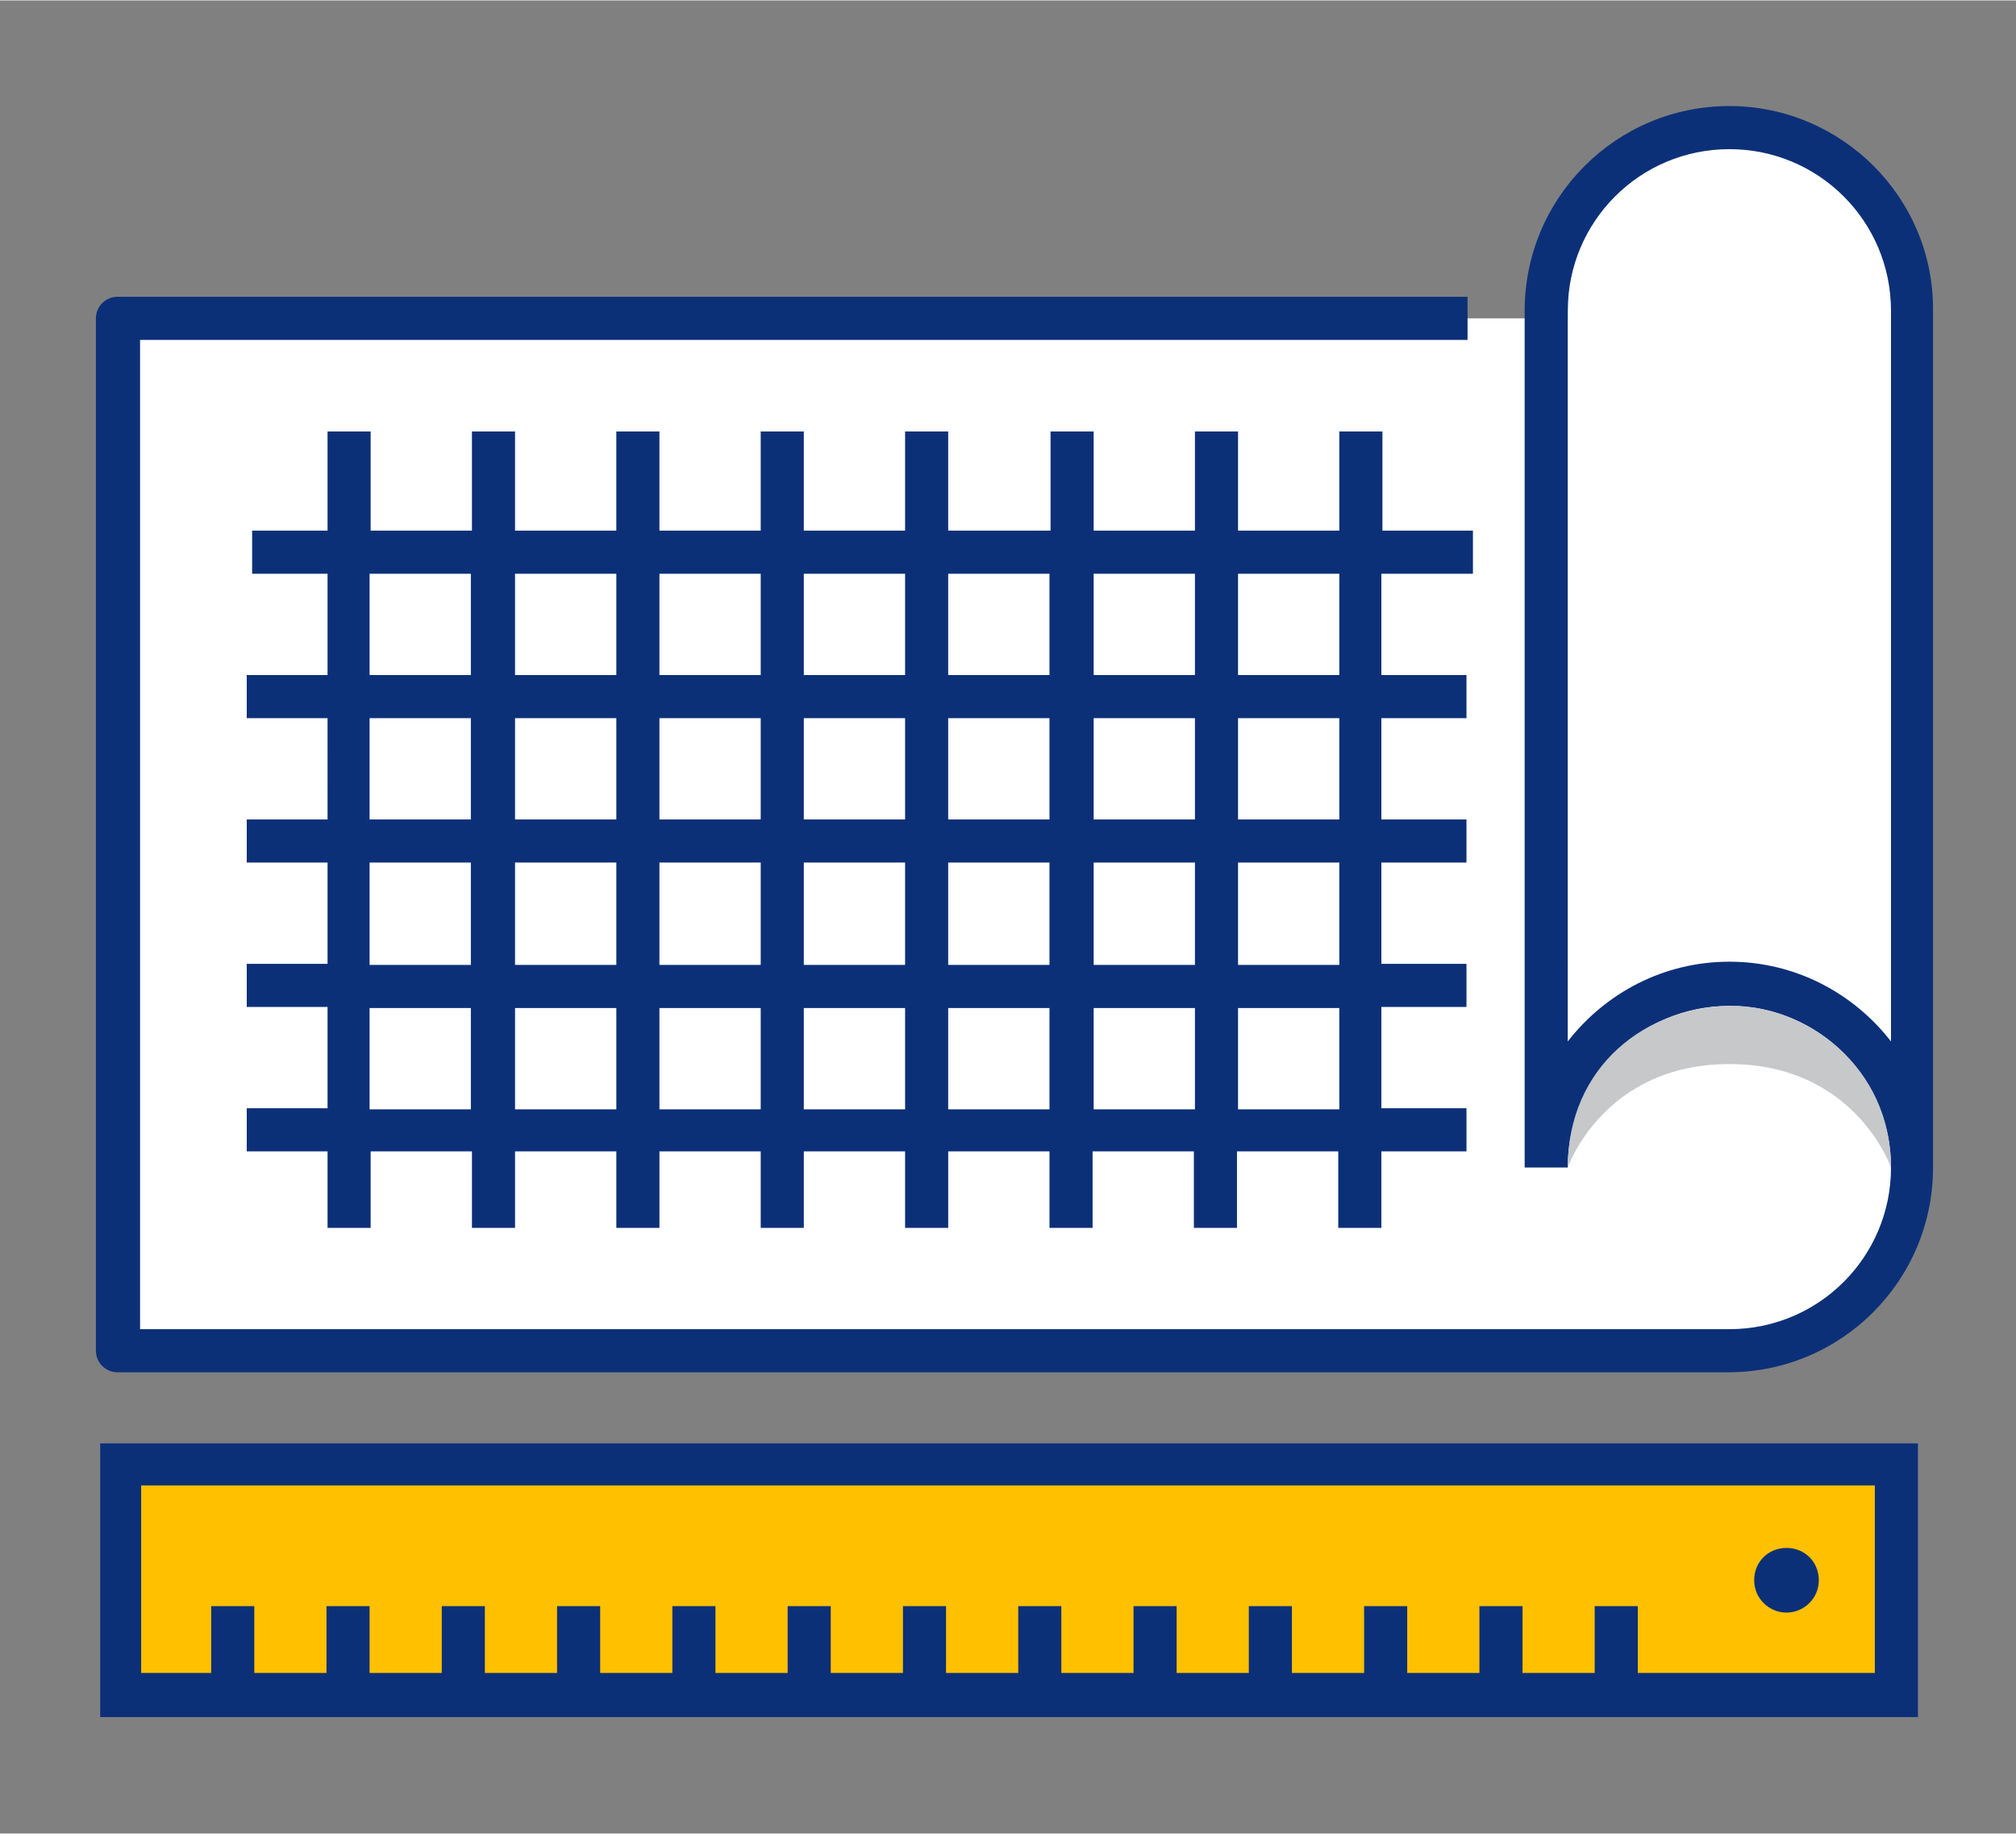
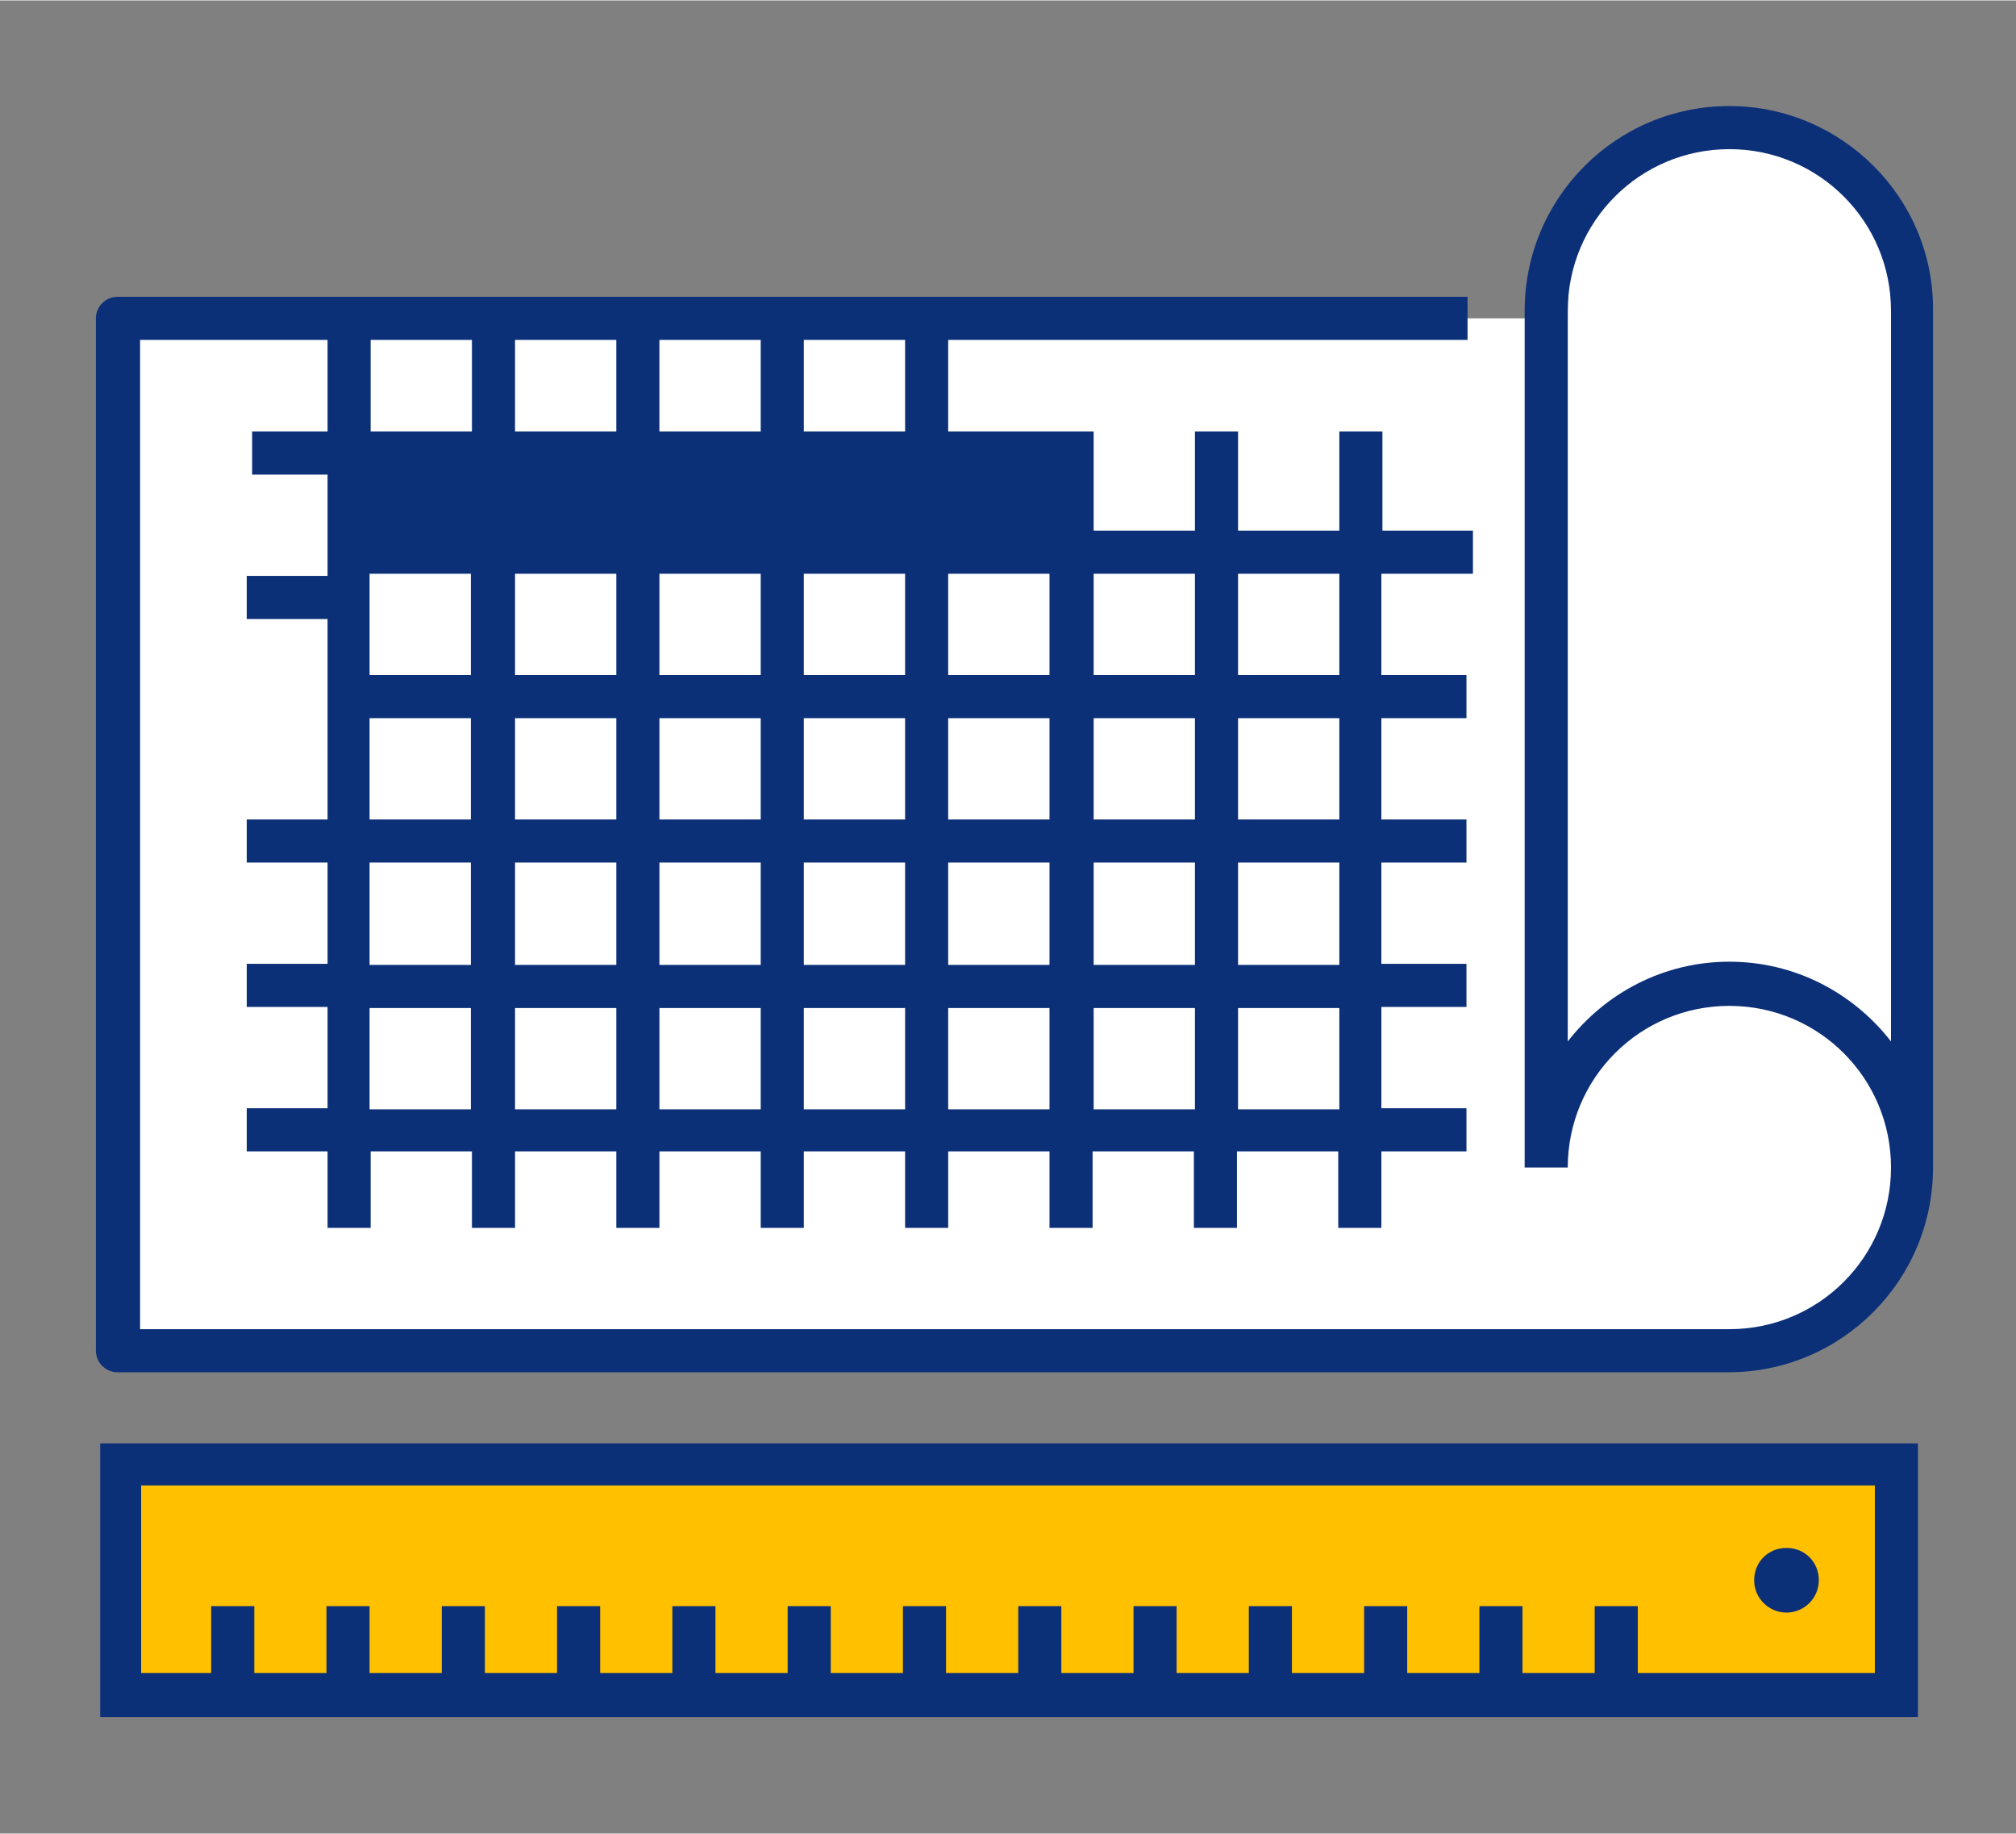
<svg xmlns="http://www.w3.org/2000/svg" version="1.1" id="Ebene_1" x="0" y="0" viewBox="0 0 187.1 170.1" xml:space="preserve" enable-background="new 0 0 187.1 170.1" width="188" height="171">
  <rect x="0" y="0" width="187.1" height="170.1" fill="#808080" stroke="none" />
  <style type="text/css">
	.st0{fill:#FFFFFF;}
	.st1{fill:#FFC000;}
	.st2{fill:#0C3078;}
	.st3{fill:#C6C8CA;}
	.st4{fill:none;}
</style>
  <path class="st0" d="M177.5 108.3c0-2.9-0.7-5.6-2-8h0V28.4c0-9.4-7.9-15-14.7-15 -8 0-15.3 5.6-15.3 15v1.1h-9.3H10.9v95.6 0.2h149.5 0c0.8 0 1.5-0.1 2.3-0.2h0.1v0C171.1 123.9 177.5 116.8 177.5 108.3z" />
  <rect x="11.3" y="135.9" class="st1" width="164.7" height="21.4" />
  <path class="st2" d="M9.3 133.9v25.4H178v-25.4H9.3zM174 155.2H152V149h-4v6.2h-6.7V149h-4v6.2h-6.7V149h-4v6.2h-6.7V149h-4v6.2h-6.7l0-6.2h-4l0 6.2h-6.7V149h-4v6.2h-6.7V149h-4v6.2h-6.7V149h-4v6.2h-6.7V149h-4v6.2h-6.7V149h-4v6.2h-6.7V149h-4v6.2h-6.7V149h-4v6.2h-6.7V149h-4v6.2h-6.5v-17.4H174V155.2z" />
  <path class="st2" d="M165.8 149.6c1.6 0 3-1.3 3-3s-1.3-3-3-3 -3 1.3-3 3S164.2 149.6 165.8 149.6z" />
-   <path class="st2" d="M136.7 53.2v-4h-8.4v-9.2h-4v9.2h-9.4v-9.2h-4v9.2h-9.4v-9.2h-4v9.2H88v-9.2h-4v9.2h-9.4v-9.2h-4v9.2h-9.4v-9.2h-4v9.2h-9.4v-9.2h-4v9.2h-9.4v-9.2h-4v9.2h-7v4h7v9.4h-7.5v4h7.5V76h-7.5v4h7.5v9.4h-7.5v4h7.5v9.4h-7.5v4h7.5v7.1h4v-7.1h9.4v7.1h4v-7.1h9.4v7.1h4v-7.1h9.4v7.1h4v-7.1H84v7.1h4v-7.1h9.4v7.1h4v-7.1h9.4v7.1h4v-7.1h9.4v7.1h4v-7.1h7.9v-4h-7.9v-9.4h7.9v-4h-7.9V80h7.9v-4h-7.9v-9.4h7.9v-4h-7.9v-9.4H136.7zM43.7 102.9h-9.4v-9.4h9.4V102.9zM43.7 89.5h-9.4V80h9.4V89.5zM43.7 76h-9.4v-9.4h9.4V76zM43.7 62.6h-9.4v-9.4h9.4V62.6zM57.2 102.9h-9.4v-9.4h9.4V102.9zM57.2 89.5h-9.4V80h9.4V89.5zM57.2 76h-9.4v-9.4h9.4V76zM57.2 62.6h-9.4v-9.4h9.4V62.6zM70.6 102.9h-9.4v-9.4h9.4V102.9zM70.6 89.5h-9.4V80h9.4V89.5zM70.6 76h-9.4v-9.4h9.4V76zM70.6 62.6h-9.4v-9.4h9.4V62.6zM84 102.9h-9.4v-9.4H84V102.9zM84 89.5h-9.4V80H84V89.5zM84 76h-9.4v-9.4H84V76zM84 62.6h-9.4v-9.4H84V62.6zM97.5 102.9H88v-9.4h9.4V102.9zM97.5 89.5H88V80h9.4V89.5zM97.5 76H88v-9.4h9.4V76zM97.5 62.6H88v-9.4h9.4V62.6zM110.9 102.9h-9.4v-9.4h9.4V102.9zM110.9 89.5h-9.4V80h9.4V89.5zM110.9 76h-9.4v-9.4h9.4V76zM110.9 62.6h-9.4v-9.4h9.4V62.6zM124.3 102.9h-9.4v-9.4h9.4V102.9zM124.3 89.5h-9.4V80h9.4V89.5zM124.3 76h-9.4v-9.4h9.4V76zM124.3 62.6h-9.4v-9.4h9.4V62.6z" />
+   <path class="st2" d="M136.7 53.2v-4h-8.4v-9.2h-4v9.2h-9.4v-9.2h-4v9.2h-9.4v-9.2h-4H88v-9.2h-4v9.2h-9.4v-9.2h-4v9.2h-9.4v-9.2h-4v9.2h-9.4v-9.2h-4v9.2h-9.4v-9.2h-4v9.2h-7v4h7v9.4h-7.5v4h7.5V76h-7.5v4h7.5v9.4h-7.5v4h7.5v9.4h-7.5v4h7.5v7.1h4v-7.1h9.4v7.1h4v-7.1h9.4v7.1h4v-7.1h9.4v7.1h4v-7.1H84v7.1h4v-7.1h9.4v7.1h4v-7.1h9.4v7.1h4v-7.1h9.4v7.1h4v-7.1h7.9v-4h-7.9v-9.4h7.9v-4h-7.9V80h7.9v-4h-7.9v-9.4h7.9v-4h-7.9v-9.4H136.7zM43.7 102.9h-9.4v-9.4h9.4V102.9zM43.7 89.5h-9.4V80h9.4V89.5zM43.7 76h-9.4v-9.4h9.4V76zM43.7 62.6h-9.4v-9.4h9.4V62.6zM57.2 102.9h-9.4v-9.4h9.4V102.9zM57.2 89.5h-9.4V80h9.4V89.5zM57.2 76h-9.4v-9.4h9.4V76zM57.2 62.6h-9.4v-9.4h9.4V62.6zM70.6 102.9h-9.4v-9.4h9.4V102.9zM70.6 89.5h-9.4V80h9.4V89.5zM70.6 76h-9.4v-9.4h9.4V76zM70.6 62.6h-9.4v-9.4h9.4V62.6zM84 102.9h-9.4v-9.4H84V102.9zM84 89.5h-9.4V80H84V89.5zM84 76h-9.4v-9.4H84V76zM84 62.6h-9.4v-9.4H84V62.6zM97.5 102.9H88v-9.4h9.4V102.9zM97.5 89.5H88V80h9.4V89.5zM97.5 76H88v-9.4h9.4V76zM97.5 62.6H88v-9.4h9.4V62.6zM110.9 102.9h-9.4v-9.4h9.4V102.9zM110.9 89.5h-9.4V80h9.4V89.5zM110.9 76h-9.4v-9.4h9.4V76zM110.9 62.6h-9.4v-9.4h9.4V62.6zM124.3 102.9h-9.4v-9.4h9.4V102.9zM124.3 89.5h-9.4V80h9.4V89.5zM124.3 76h-9.4v-9.4h9.4V76zM124.3 62.6h-9.4v-9.4h9.4V62.6z" />
  <path class="st2" d="M160.5 9.8c-10.5 0-19 8.5-19 19v79.5h4c0-8.3 6.7-15 15-15s15 6.7 15 15 -6.7 15-15 15l-147.5 0V31.5h123.2v-4H10.9c-1.1 0-2 0.9-2 2v95.8c0 1.1 0.9 2 2 2l149.5 0c10.5 0 19-8.5 19-19V28.8C179.5 18.3 170.9 9.8 160.5 9.8zM175.5 96.6c-3.5-4.5-8.9-7.4-15-7.4s-11.5 2.9-15 7.4V28.8c0-8.3 6.7-15 15-15s15 6.7 15 15V96.6z" />
-   <path class="st3" d="M145.5 108.3c0-9.4 7.3-15 15.3-15 6.8 0 14.7 5.6 14.7 15 0 0-3.3-9.6-15-9.6C148.8 98.7 145.5 108.3 145.5 108.3z" />
  <rect class="st4" width="187.1" height="170.1" />
</svg>